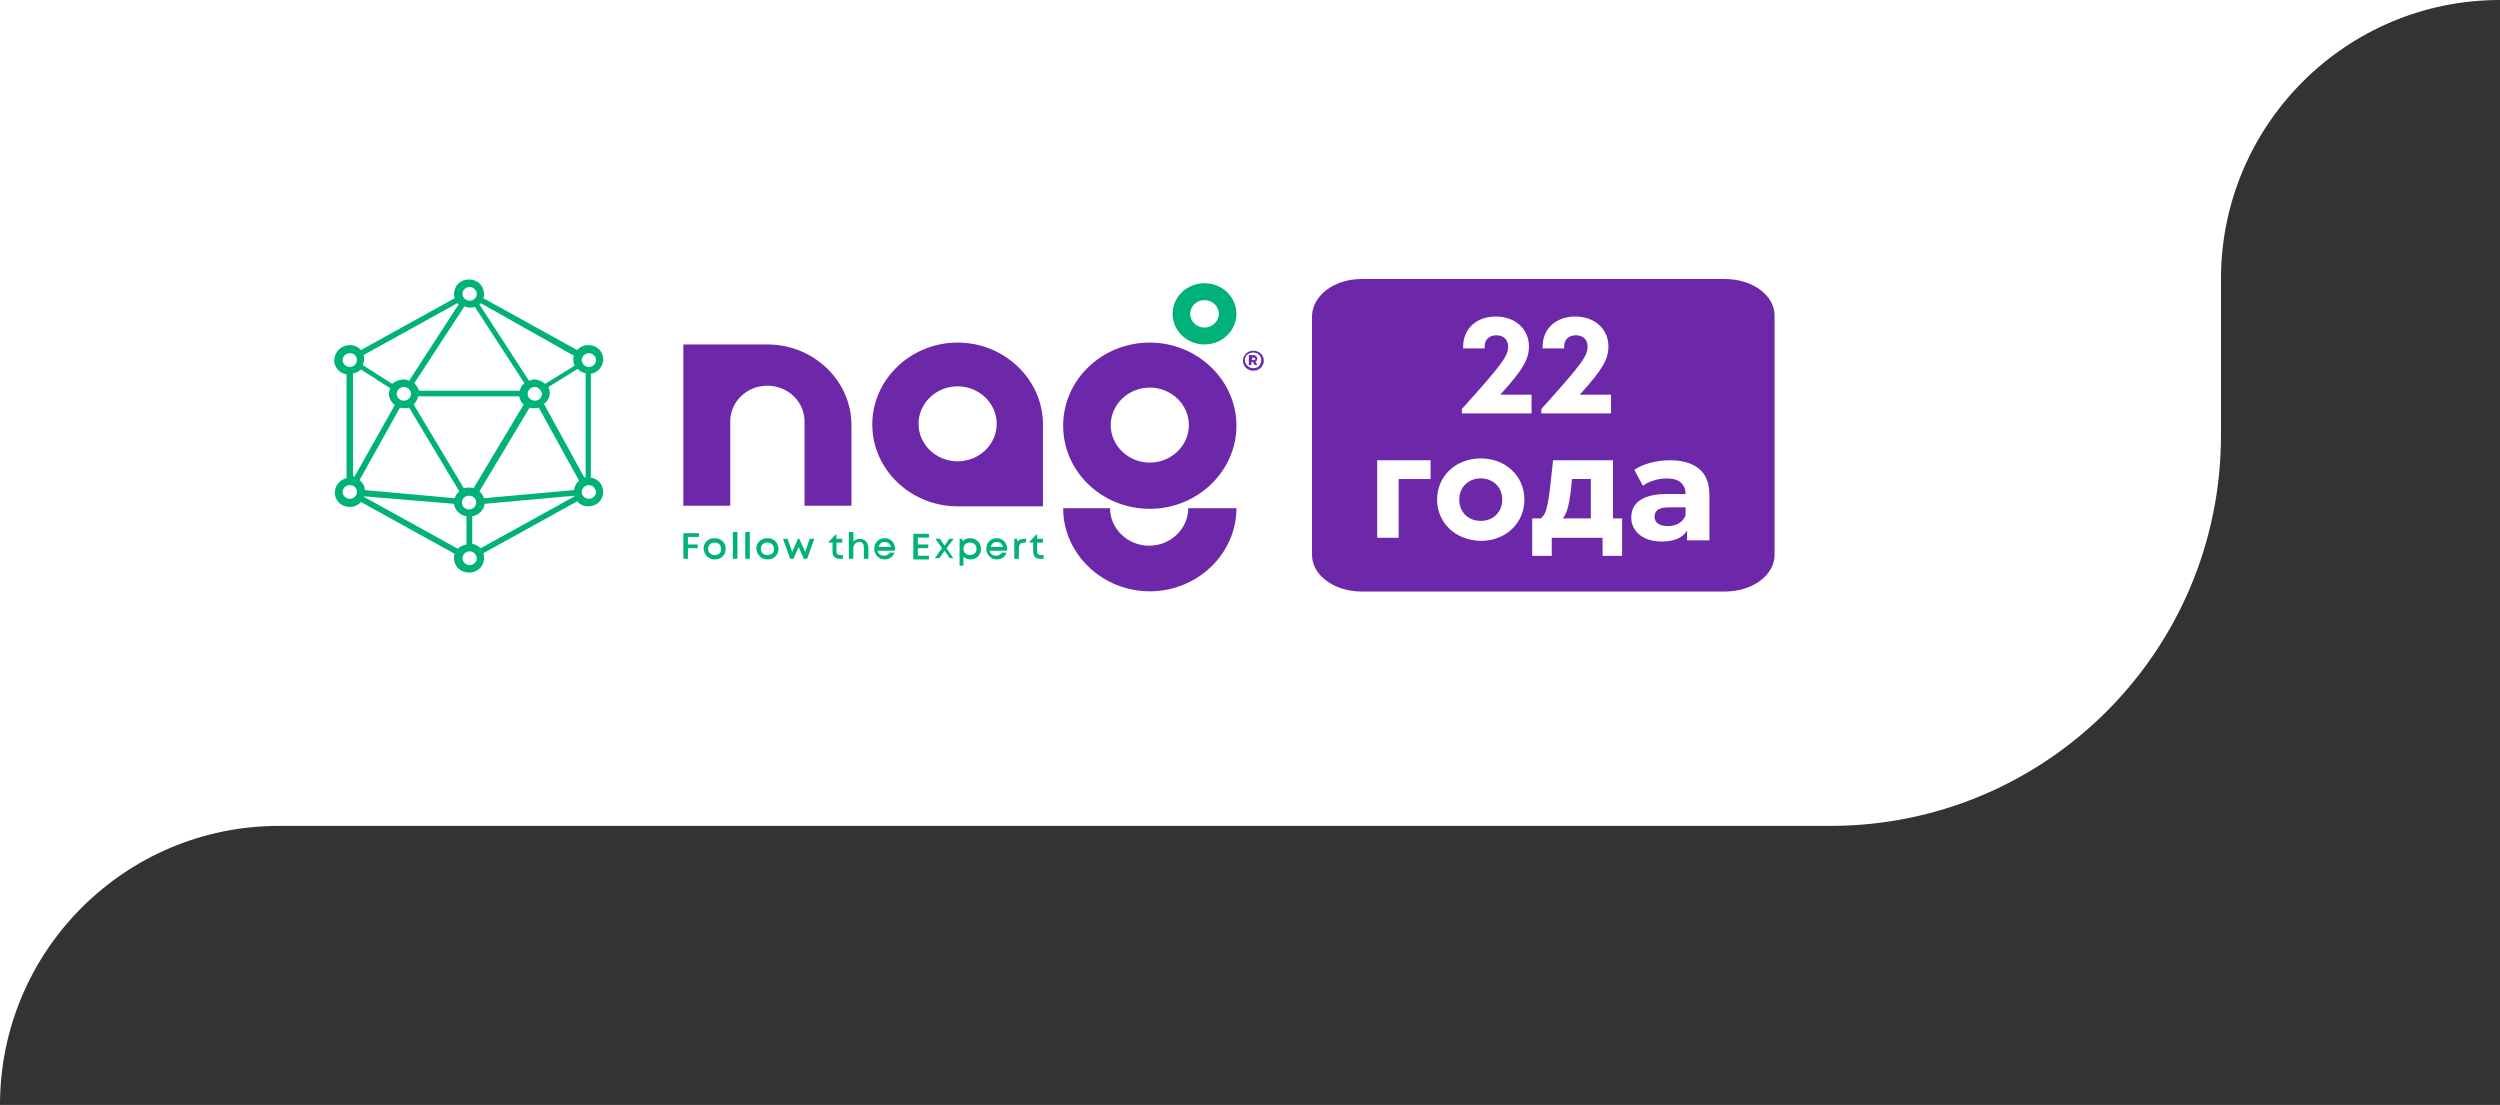
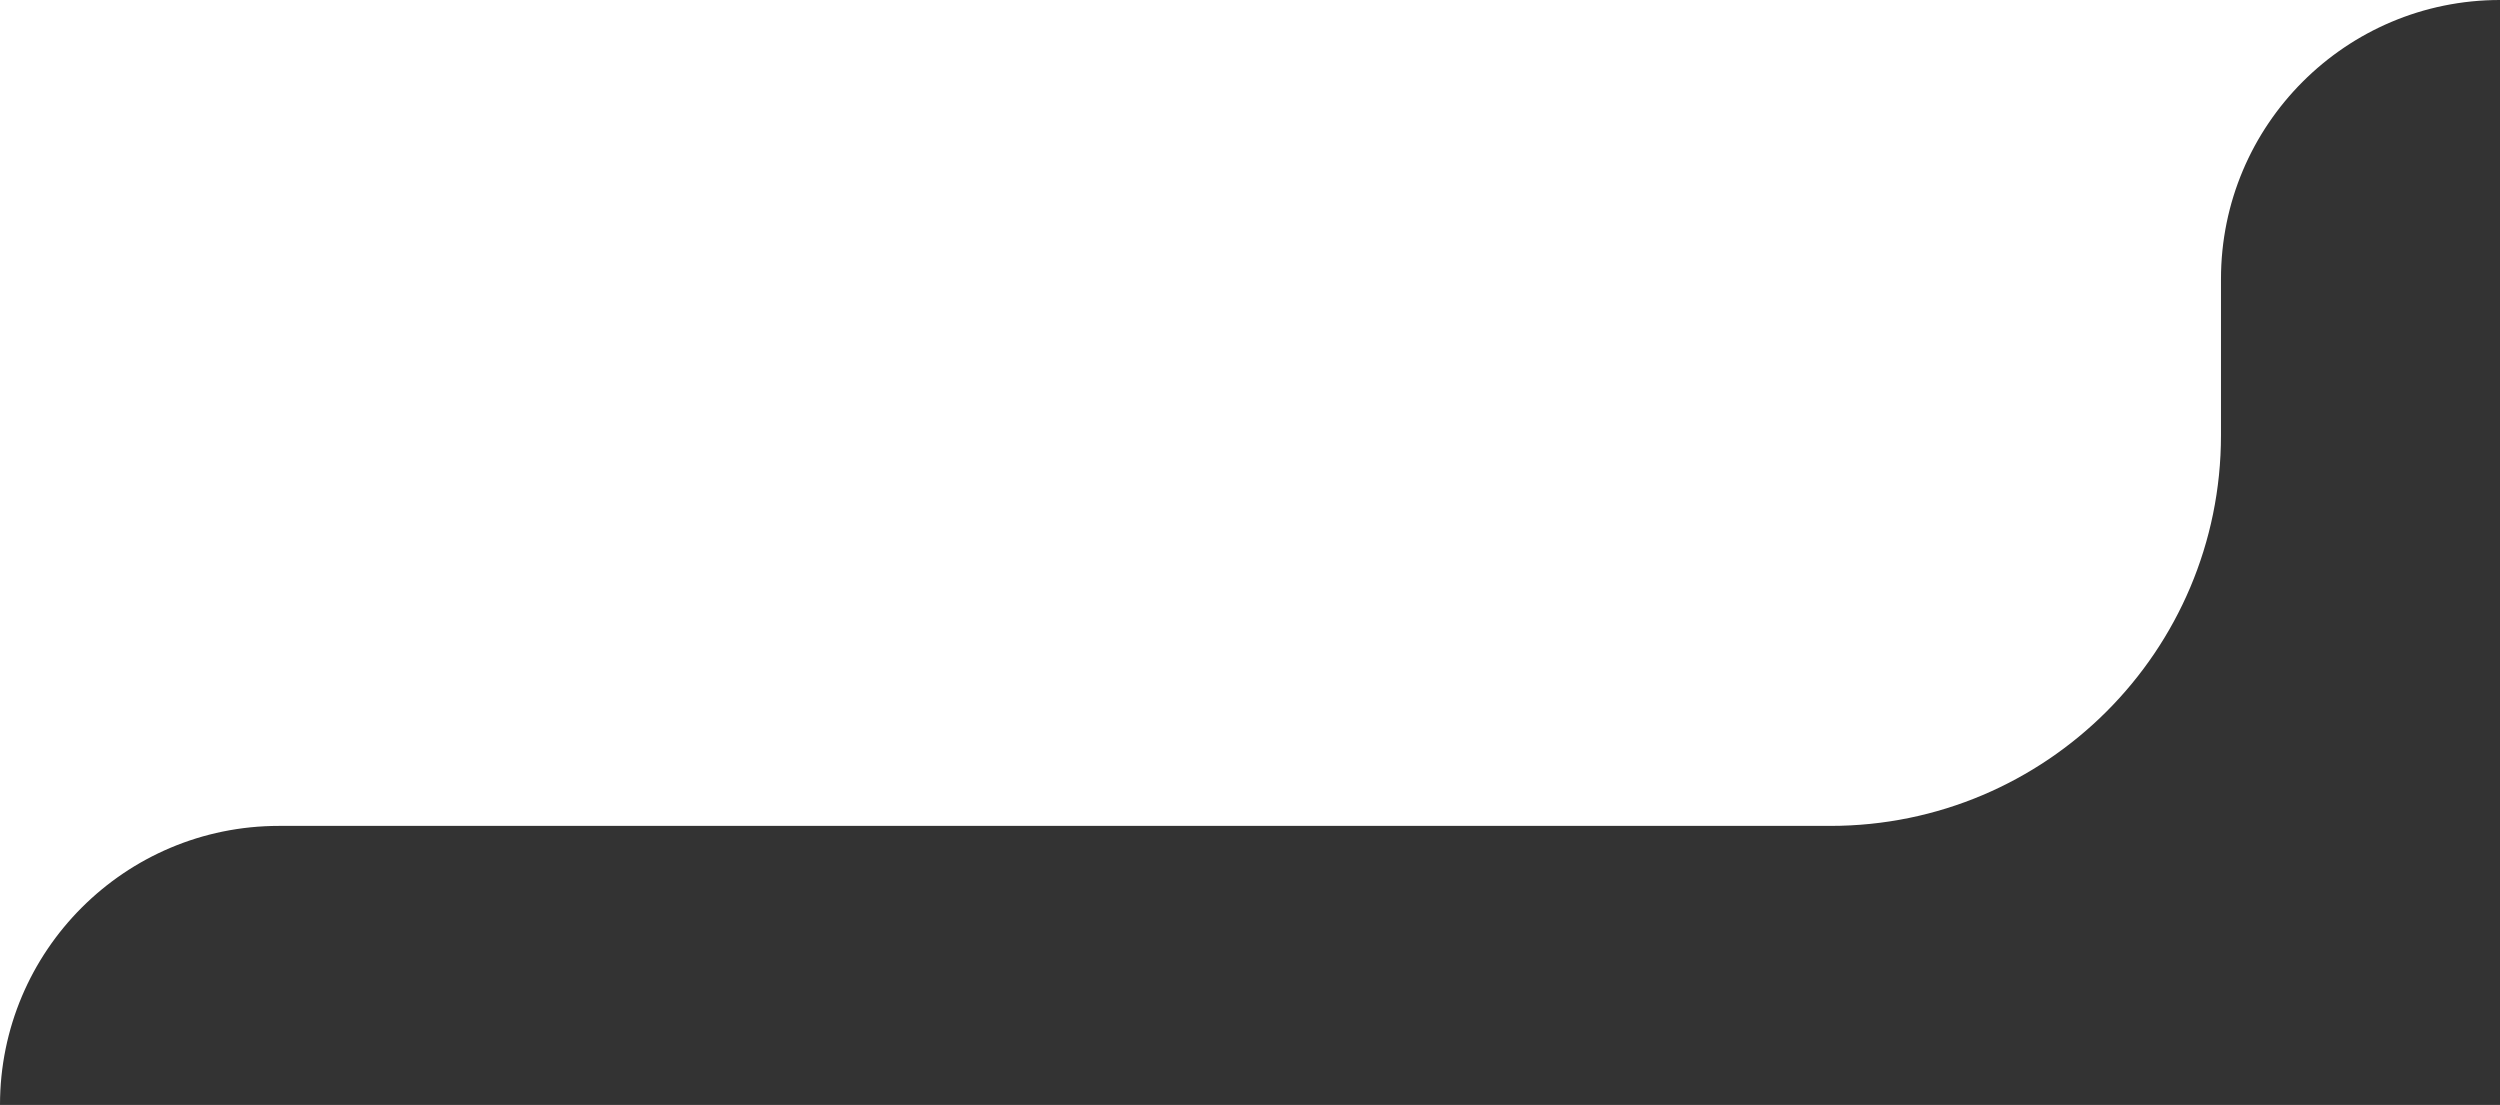
<svg xmlns="http://www.w3.org/2000/svg" width="224" height="99" viewBox="0 0 224 99" fill="none">
  <rect x="0" y="0" width="224" height="99" fill="#333333" stroke="none" />
  <path d="M224 0C210.193 0 199 11.193 199 25V39C199 58.33 183.33 74 164 74H25C11.193 74 0 85.193 0 99V0H224Z" fill="white" />
  <g clip-path="url(#clip0_251_163)">
    <path fill-rule="evenodd" clip-rule="evenodd" d="M112.186 32.039H112.361C112.42 32.039 112.478 32.095 112.478 32.151C112.478 32.207 112.42 32.263 112.361 32.263H112.186V32.039ZM112.653 32.151C112.653 31.983 112.537 31.815 112.303 31.815H111.894V32.711H112.128V32.431H112.245L112.42 32.711H112.653L112.478 32.375C112.595 32.375 112.653 32.263 112.653 32.151ZM112.303 32.991C111.894 32.991 111.544 32.655 111.544 32.263C111.544 31.871 111.836 31.591 112.303 31.591C112.712 31.591 113.004 31.871 113.004 32.263C113.004 32.711 112.712 32.991 112.303 32.991ZM112.303 31.423C111.778 31.423 111.369 31.815 111.369 32.319C111.369 32.823 111.778 33.215 112.303 33.215C112.828 33.215 113.237 32.823 113.237 32.319C113.237 31.815 112.828 31.423 112.303 31.423Z" fill="#6D28AA" />
-     <path fill-rule="evenodd" clip-rule="evenodd" d="M61.228 30.863H68.758C72.903 30.863 76.288 34.111 76.288 38.087V45.311H72.085V37.751C72.085 36.015 70.626 34.559 68.758 34.559C66.891 34.559 65.431 36.015 65.431 37.751V45.311H61.228V30.863ZM85.803 34.615C87.729 34.615 89.305 36.127 89.305 37.975C89.305 39.823 87.729 41.335 85.803 41.335C83.876 41.335 82.3 39.823 82.3 37.975C82.3 36.127 83.876 34.615 85.803 34.615ZM85.803 30.695C90.005 30.695 93.449 33.999 93.449 38.031V45.367H85.803C81.6 45.367 78.156 42.063 78.156 38.031C78.156 33.999 81.6 30.695 85.803 30.695ZM103.022 30.695C107.283 30.695 110.786 34.055 110.786 38.143C110.786 42.231 107.283 45.591 103.022 45.591C98.761 45.591 95.259 42.287 95.259 38.143C95.259 33.999 98.761 30.695 103.022 30.695ZM103.022 34.727C104.948 34.727 106.524 36.239 106.524 38.087C106.524 39.935 104.948 41.447 103.022 41.447C101.096 41.447 99.52 39.935 99.52 38.087C99.52 36.239 101.096 34.727 103.022 34.727ZM110.786 45.535C110.786 49.623 107.283 52.983 103.022 52.983C98.761 52.983 95.259 49.623 95.259 45.535H99.462C99.462 47.383 101.038 48.895 102.964 48.895C104.89 48.895 106.466 47.383 106.466 45.535H110.786Z" fill="#6D28AA" />
-     <path fill-rule="evenodd" clip-rule="evenodd" d="M107.925 25.375C109.501 25.375 110.785 26.607 110.785 28.119C110.785 29.631 109.501 30.863 107.925 30.863C106.349 30.863 105.064 29.631 105.064 28.119C105.064 26.607 106.349 25.375 107.925 25.375ZM107.925 26.887C108.625 26.887 109.209 27.447 109.209 28.119C109.209 28.791 108.625 29.351 107.925 29.351C107.224 29.351 106.64 28.791 106.64 28.119C106.64 27.447 107.224 26.887 107.925 26.887Z" fill="#00B27A" />
    <path d="M47.92 34.671C47.569 34.671 47.278 34.951 47.278 35.287C47.278 35.623 47.569 35.903 47.92 35.903C48.27 35.903 48.562 35.623 48.562 35.287C48.503 34.951 48.212 34.671 47.92 34.671ZM52.356 42.791C52.395 42.791 52.434 42.773 52.473 42.735V33.439C52.181 33.383 51.947 33.271 51.772 33.047L49.145 34.671C49.204 34.839 49.262 35.007 49.262 35.175C49.262 35.567 49.087 35.959 48.737 36.183L52.356 42.791ZM52.764 43.463C52.414 43.463 52.122 43.743 52.122 44.079C52.122 44.415 52.414 44.695 52.764 44.695C53.115 44.695 53.407 44.415 53.407 44.079C53.348 43.743 53.115 43.463 52.764 43.463ZM42.083 49.399C41.732 49.399 41.441 49.679 41.441 50.015C41.441 50.351 41.732 50.631 42.083 50.631C42.433 50.631 42.725 50.351 42.725 50.015C42.666 49.623 42.374 49.399 42.083 49.399ZM31.342 43.463C30.992 43.463 30.7 43.743 30.7 44.079C30.7 44.415 30.992 44.695 31.342 44.695C31.692 44.695 31.984 44.415 31.984 44.079C31.984 43.687 31.692 43.463 31.342 43.463ZM43.075 27.167C43.075 27.223 43.017 27.223 42.958 27.279L47.394 34.111C47.569 34.055 47.686 33.999 47.861 33.999C48.212 33.999 48.562 34.167 48.854 34.391L51.48 32.767C51.422 32.599 51.364 32.431 51.364 32.263C51.364 32.095 51.364 31.983 51.422 31.871L43.075 27.167ZM42.083 25.711C41.732 25.711 41.441 25.991 41.441 26.327C41.441 26.663 41.732 26.943 42.083 26.943C42.433 26.943 42.725 26.663 42.725 26.327C42.725 25.991 42.374 25.711 42.083 25.711ZM31.342 30.919C31.751 30.919 32.101 31.087 32.335 31.367L40.74 26.719C40.682 26.607 40.682 26.439 40.682 26.327C40.682 25.599 41.265 25.039 42.024 25.039C42.783 25.039 43.367 25.599 43.367 26.327C43.367 26.495 43.367 26.607 43.308 26.719L51.714 31.367C51.947 31.087 52.297 30.919 52.706 30.919C53.465 30.919 54.049 31.479 54.049 32.207C54.049 32.823 53.582 33.383 52.94 33.495V42.791C53.582 42.903 54.049 43.407 54.049 44.079C54.049 44.807 53.465 45.367 52.706 45.367C52.297 45.367 51.947 45.199 51.714 44.919L43.308 49.567C43.367 49.679 43.367 49.847 43.367 50.015C43.367 50.743 42.783 51.303 42.024 51.303C41.265 51.303 40.682 50.743 40.682 50.015C40.682 49.847 40.682 49.735 40.74 49.623L32.335 44.975C32.101 45.255 31.751 45.423 31.342 45.423C30.584 45.423 30 44.863 30 44.135C30 43.519 30.467 42.959 31.05 42.847V33.551C30.408 33.439 29.941 32.935 29.941 32.263C30 31.479 30.584 30.919 31.342 30.919ZM31.342 31.647C30.992 31.647 30.7 31.927 30.7 32.263C30.7 32.599 30.992 32.879 31.342 32.879C31.692 32.879 31.984 32.599 31.984 32.263C31.984 31.871 31.692 31.647 31.342 31.647ZM35.37 36.295C35.078 36.071 34.845 35.679 34.845 35.287C34.845 35.119 34.903 34.951 34.961 34.783L32.335 33.103C32.16 33.271 31.926 33.439 31.634 33.439V42.679C31.692 42.679 31.751 42.679 31.751 42.735L35.37 36.295ZM37.121 34.335C37.296 34.503 37.471 34.783 37.53 35.007H46.577C46.636 34.727 46.752 34.503 46.986 34.335L42.55 27.503C42.374 27.559 42.258 27.559 42.083 27.559C41.907 27.559 41.732 27.503 41.616 27.447L37.121 34.335ZM36.187 33.999C36.362 33.999 36.537 34.055 36.654 34.111L41.09 27.279C41.051 27.242 41.012 27.204 40.974 27.167L32.568 31.815C32.627 31.927 32.627 32.095 32.627 32.207C32.627 32.375 32.568 32.543 32.51 32.711L35.136 34.391C35.487 34.111 35.837 33.999 36.187 33.999ZM36.187 34.671C35.837 34.671 35.545 34.951 35.545 35.287C35.545 35.623 35.837 35.903 36.187 35.903C36.537 35.903 36.829 35.623 36.829 35.287C36.829 34.951 36.537 34.671 36.187 34.671ZM40.74 44.639C40.798 44.415 40.974 44.191 41.149 44.023L36.654 36.519C36.537 36.575 36.362 36.575 36.245 36.575C36.129 36.575 35.954 36.575 35.837 36.519L32.218 43.015C32.51 43.239 32.685 43.575 32.685 43.911L40.74 44.639ZM41.791 46.263C41.207 46.151 40.74 45.703 40.682 45.143L32.627 44.471V44.527L41.032 49.175C41.207 48.951 41.499 48.839 41.791 48.783V46.263ZM43.425 45.143C43.367 45.703 42.9 46.151 42.316 46.263V48.727C42.608 48.783 42.9 48.951 43.075 49.119L51.48 44.471V44.415L43.425 45.143ZM42.958 44.023C43.133 44.191 43.308 44.415 43.367 44.639L51.422 43.911C51.48 43.575 51.655 43.239 51.889 43.071L48.27 36.519C48.153 36.575 48.036 36.575 47.861 36.575C47.686 36.575 47.569 36.575 47.453 36.519L42.958 44.023ZM42.024 43.687C42.199 43.687 42.316 43.687 42.433 43.743L46.927 36.239C46.694 36.071 46.577 35.791 46.519 35.511H37.471C37.413 35.791 37.238 36.071 37.063 36.239L41.557 43.743C41.732 43.687 41.907 43.687 42.024 43.687ZM42.024 44.415C41.674 44.415 41.382 44.695 41.382 45.031C41.382 45.367 41.674 45.647 42.024 45.647C42.374 45.647 42.666 45.367 42.666 45.031C42.666 44.639 42.374 44.415 42.024 44.415ZM52.764 31.647C52.414 31.647 52.122 31.927 52.122 32.263C52.122 32.599 52.414 32.879 52.764 32.879C53.115 32.879 53.407 32.599 53.407 32.263C53.407 31.927 53.115 31.647 52.764 31.647Z" fill="#00B27A" />
    <path d="M93.274 49.735C93.041 49.735 92.924 49.623 92.924 49.399V48.615H93.449V48.279H92.924V47.887H92.866L92.224 48.559V48.615H92.574V49.455C92.574 49.847 92.807 50.071 93.216 50.071H93.508V49.735H93.274ZM91.757 48.279C91.523 48.279 91.348 48.335 91.173 48.503L91.115 48.279H90.881V50.071H91.29V49.119C91.29 48.783 91.465 48.615 91.757 48.615H91.932V48.279H91.757ZM89.305 48.559C89.597 48.559 89.772 48.727 89.889 49.007H88.78C88.838 48.727 89.013 48.559 89.305 48.559ZM90.239 49.175C90.239 48.671 89.889 48.223 89.305 48.223C88.78 48.223 88.371 48.615 88.371 49.175C88.371 49.679 88.78 50.127 89.305 50.127C89.714 50.127 90.064 49.903 90.181 49.511H89.772C89.655 49.679 89.48 49.791 89.247 49.791C88.955 49.791 88.721 49.623 88.663 49.343H90.181C90.239 49.287 90.239 49.231 90.239 49.175ZM86.912 49.735C86.561 49.735 86.328 49.511 86.328 49.175C86.328 48.839 86.561 48.615 86.912 48.615C87.262 48.615 87.496 48.839 87.496 49.175C87.496 49.511 87.262 49.735 86.912 49.735ZM86.912 48.223C86.62 48.223 86.386 48.335 86.27 48.503L86.211 48.279H85.978V50.687H86.328V49.903C86.503 50.015 86.678 50.127 86.97 50.127C87.496 50.127 87.904 49.735 87.904 49.175C87.904 48.671 87.496 48.223 86.912 48.223ZM85.453 50.071L84.81 49.119L85.453 48.279H85.044L84.635 48.895L84.227 48.279H83.818L84.402 49.119L83.76 50.015H84.168L84.635 49.343L85.102 50.015H85.453V50.071ZM82.242 49.735V49.119H83.176V48.783H82.242V48.167H83.234V47.831H81.834V50.127H83.234V49.791H82.242V49.735ZM79.265 48.559C79.557 48.559 79.732 48.727 79.849 49.007H78.74C78.798 48.727 78.973 48.559 79.265 48.559ZM80.199 49.175C80.199 48.671 79.849 48.223 79.265 48.223C78.74 48.223 78.331 48.615 78.331 49.175C78.331 49.679 78.74 50.127 79.265 50.127C79.674 50.127 80.024 49.903 80.141 49.511H79.732C79.615 49.679 79.44 49.791 79.207 49.791C78.915 49.791 78.681 49.623 78.623 49.343H80.141C80.199 49.287 80.199 49.231 80.199 49.175ZM77.047 48.279C76.814 48.279 76.58 48.391 76.463 48.503V47.663H76.055V50.071H76.463V49.119C76.463 48.783 76.697 48.559 76.989 48.559C77.281 48.559 77.397 48.727 77.397 49.063V50.071H77.806V49.007C77.748 48.559 77.456 48.279 77.047 48.279ZM75.296 49.735C75.062 49.735 74.946 49.623 74.946 49.399V48.615H75.471V48.279H74.946V47.887H74.887L74.245 48.559V48.615H74.596V49.455C74.596 49.847 74.829 50.071 75.238 50.071H75.529V49.735H75.296ZM72.552 48.279L72.144 49.455L71.619 48.279H71.502L70.977 49.455L70.568 48.279H70.159L70.801 50.071H71.093L71.56 49.007L72.027 50.071H72.319L72.961 48.279H72.552ZM68.758 49.735C68.408 49.735 68.175 49.511 68.175 49.175C68.175 48.839 68.408 48.615 68.758 48.615C69.109 48.615 69.342 48.839 69.342 49.175C69.4 49.511 69.109 49.735 68.758 49.735ZM68.758 50.127C69.342 50.127 69.751 49.735 69.751 49.175C69.751 48.615 69.342 48.223 68.758 48.223C68.175 48.223 67.766 48.615 67.766 49.175C67.824 49.735 68.233 50.127 68.758 50.127ZM66.774 50.071H67.182V47.663H66.774V50.071ZM65.665 50.071H66.073V47.663H65.665V50.071ZM64.03 49.735C63.68 49.735 63.447 49.511 63.447 49.175C63.447 48.839 63.68 48.615 64.03 48.615C64.381 48.615 64.614 48.839 64.614 49.175C64.672 49.511 64.381 49.735 64.03 49.735ZM64.03 50.127C64.614 50.127 65.023 49.735 65.023 49.175C65.023 48.615 64.614 48.223 64.03 48.223C63.447 48.223 63.038 48.615 63.038 49.175C63.096 49.735 63.505 50.127 64.03 50.127ZM62.629 48.111V47.775H61.228V50.071H61.637V49.119H62.513V48.783H61.637V48.111H62.629Z" fill="#00B27A" />
    <path d="M121.983 25H154.573C157.016 25 159 26.465 159 28.268V49.732C159 51.535 157.016 53 154.573 53H121.983C119.541 53 117.557 51.535 117.557 49.732V28.268C117.633 26.465 119.541 25 121.983 25Z" fill="#6D28AA" />
    <path d="M137.228 35.304V37.04H130.982V36.648C134.66 32.56 135.127 31.888 135.127 31.048C135.127 30.432 134.718 30.04 134.076 30.04C133.434 30.04 133.025 30.432 133.025 31.048V31.216H131.099V31.048C131.099 29.48 132.267 28.36 134.018 28.36C135.769 28.36 136.995 29.48 136.995 31.048C136.995 32.112 136.528 33.064 134.426 35.36H137.228V35.304Z" fill="white" />
    <path d="M144.349 35.304V37.04H138.104V36.648C141.781 32.56 142.248 31.888 142.248 31.048C142.248 30.432 141.839 30.04 141.197 30.04C140.555 30.04 140.147 30.432 140.147 31.048V31.216H138.22V31.048C138.22 29.48 139.388 28.36 141.139 28.36C142.89 28.36 144.116 29.48 144.116 31.048C144.116 32.112 143.649 33.064 141.547 35.36H144.349V35.304Z" fill="white" />
    <path d="M128.181 42.92H125.321V48.184H123.395V41.24H128.181V42.92Z" fill="white" />
    <path d="M128.764 44.768C128.764 42.64 130.456 41.072 132.675 41.072C134.893 41.072 136.585 42.64 136.585 44.768C136.585 46.896 134.893 48.464 132.675 48.464C130.398 48.408 128.764 46.84 128.764 44.768ZM134.601 44.768C134.601 43.648 133.784 42.864 132.675 42.864C131.565 42.864 130.748 43.648 130.748 44.768C130.748 45.888 131.565 46.672 132.675 46.672C133.784 46.672 134.601 45.888 134.601 44.768Z" fill="white" />
    <path d="M145.342 46.448V49.808H143.591V48.184H139.038V49.808H137.287V46.448H138.046C138.63 46 138.746 45.216 139.155 41.24H144.525V46.448H145.342ZM140.031 46.448H142.541V42.92H140.848C140.673 45.048 140.439 45.944 140.031 46.448Z" fill="white" />
    <path d="M151.163 48.415V47.035L151.026 46.733V44.262C151.026 43.824 150.885 43.483 150.601 43.237C150.327 42.992 149.902 42.869 149.327 42.869C148.934 42.869 148.545 42.931 148.161 43.053C147.787 43.167 147.467 43.325 147.202 43.526L146.434 42.094C146.836 41.823 147.321 41.612 147.887 41.463C148.454 41.315 149.03 41.24 149.614 41.24C150.738 41.24 151.611 41.494 152.233 42.002C152.854 42.51 153.165 43.303 153.165 44.381V48.415H151.163ZM148.915 48.52C148.34 48.52 147.846 48.428 147.435 48.244C147.024 48.051 146.708 47.793 146.489 47.469C146.27 47.145 146.16 46.781 146.16 46.378C146.16 45.958 146.265 45.59 146.475 45.274C146.695 44.959 147.037 44.714 147.503 44.538C147.97 44.354 148.577 44.262 149.327 44.262H151.287V45.458H149.56C149.057 45.458 148.71 45.537 148.518 45.695C148.335 45.852 148.244 46.05 148.244 46.286C148.244 46.549 148.349 46.759 148.559 46.917C148.778 47.066 149.075 47.14 149.45 47.14C149.806 47.14 150.126 47.061 150.409 46.904C150.693 46.737 150.898 46.496 151.026 46.181L151.355 47.127C151.2 47.583 150.917 47.929 150.505 48.165C150.094 48.402 149.564 48.52 148.915 48.52Z" fill="white" />
  </g>
  <defs>
    <clipPath id="clip0_251_163">
-       <rect width="129" height="28" fill="white" transform="translate(30 25)" />
-     </clipPath>
+       </clipPath>
  </defs>
</svg>